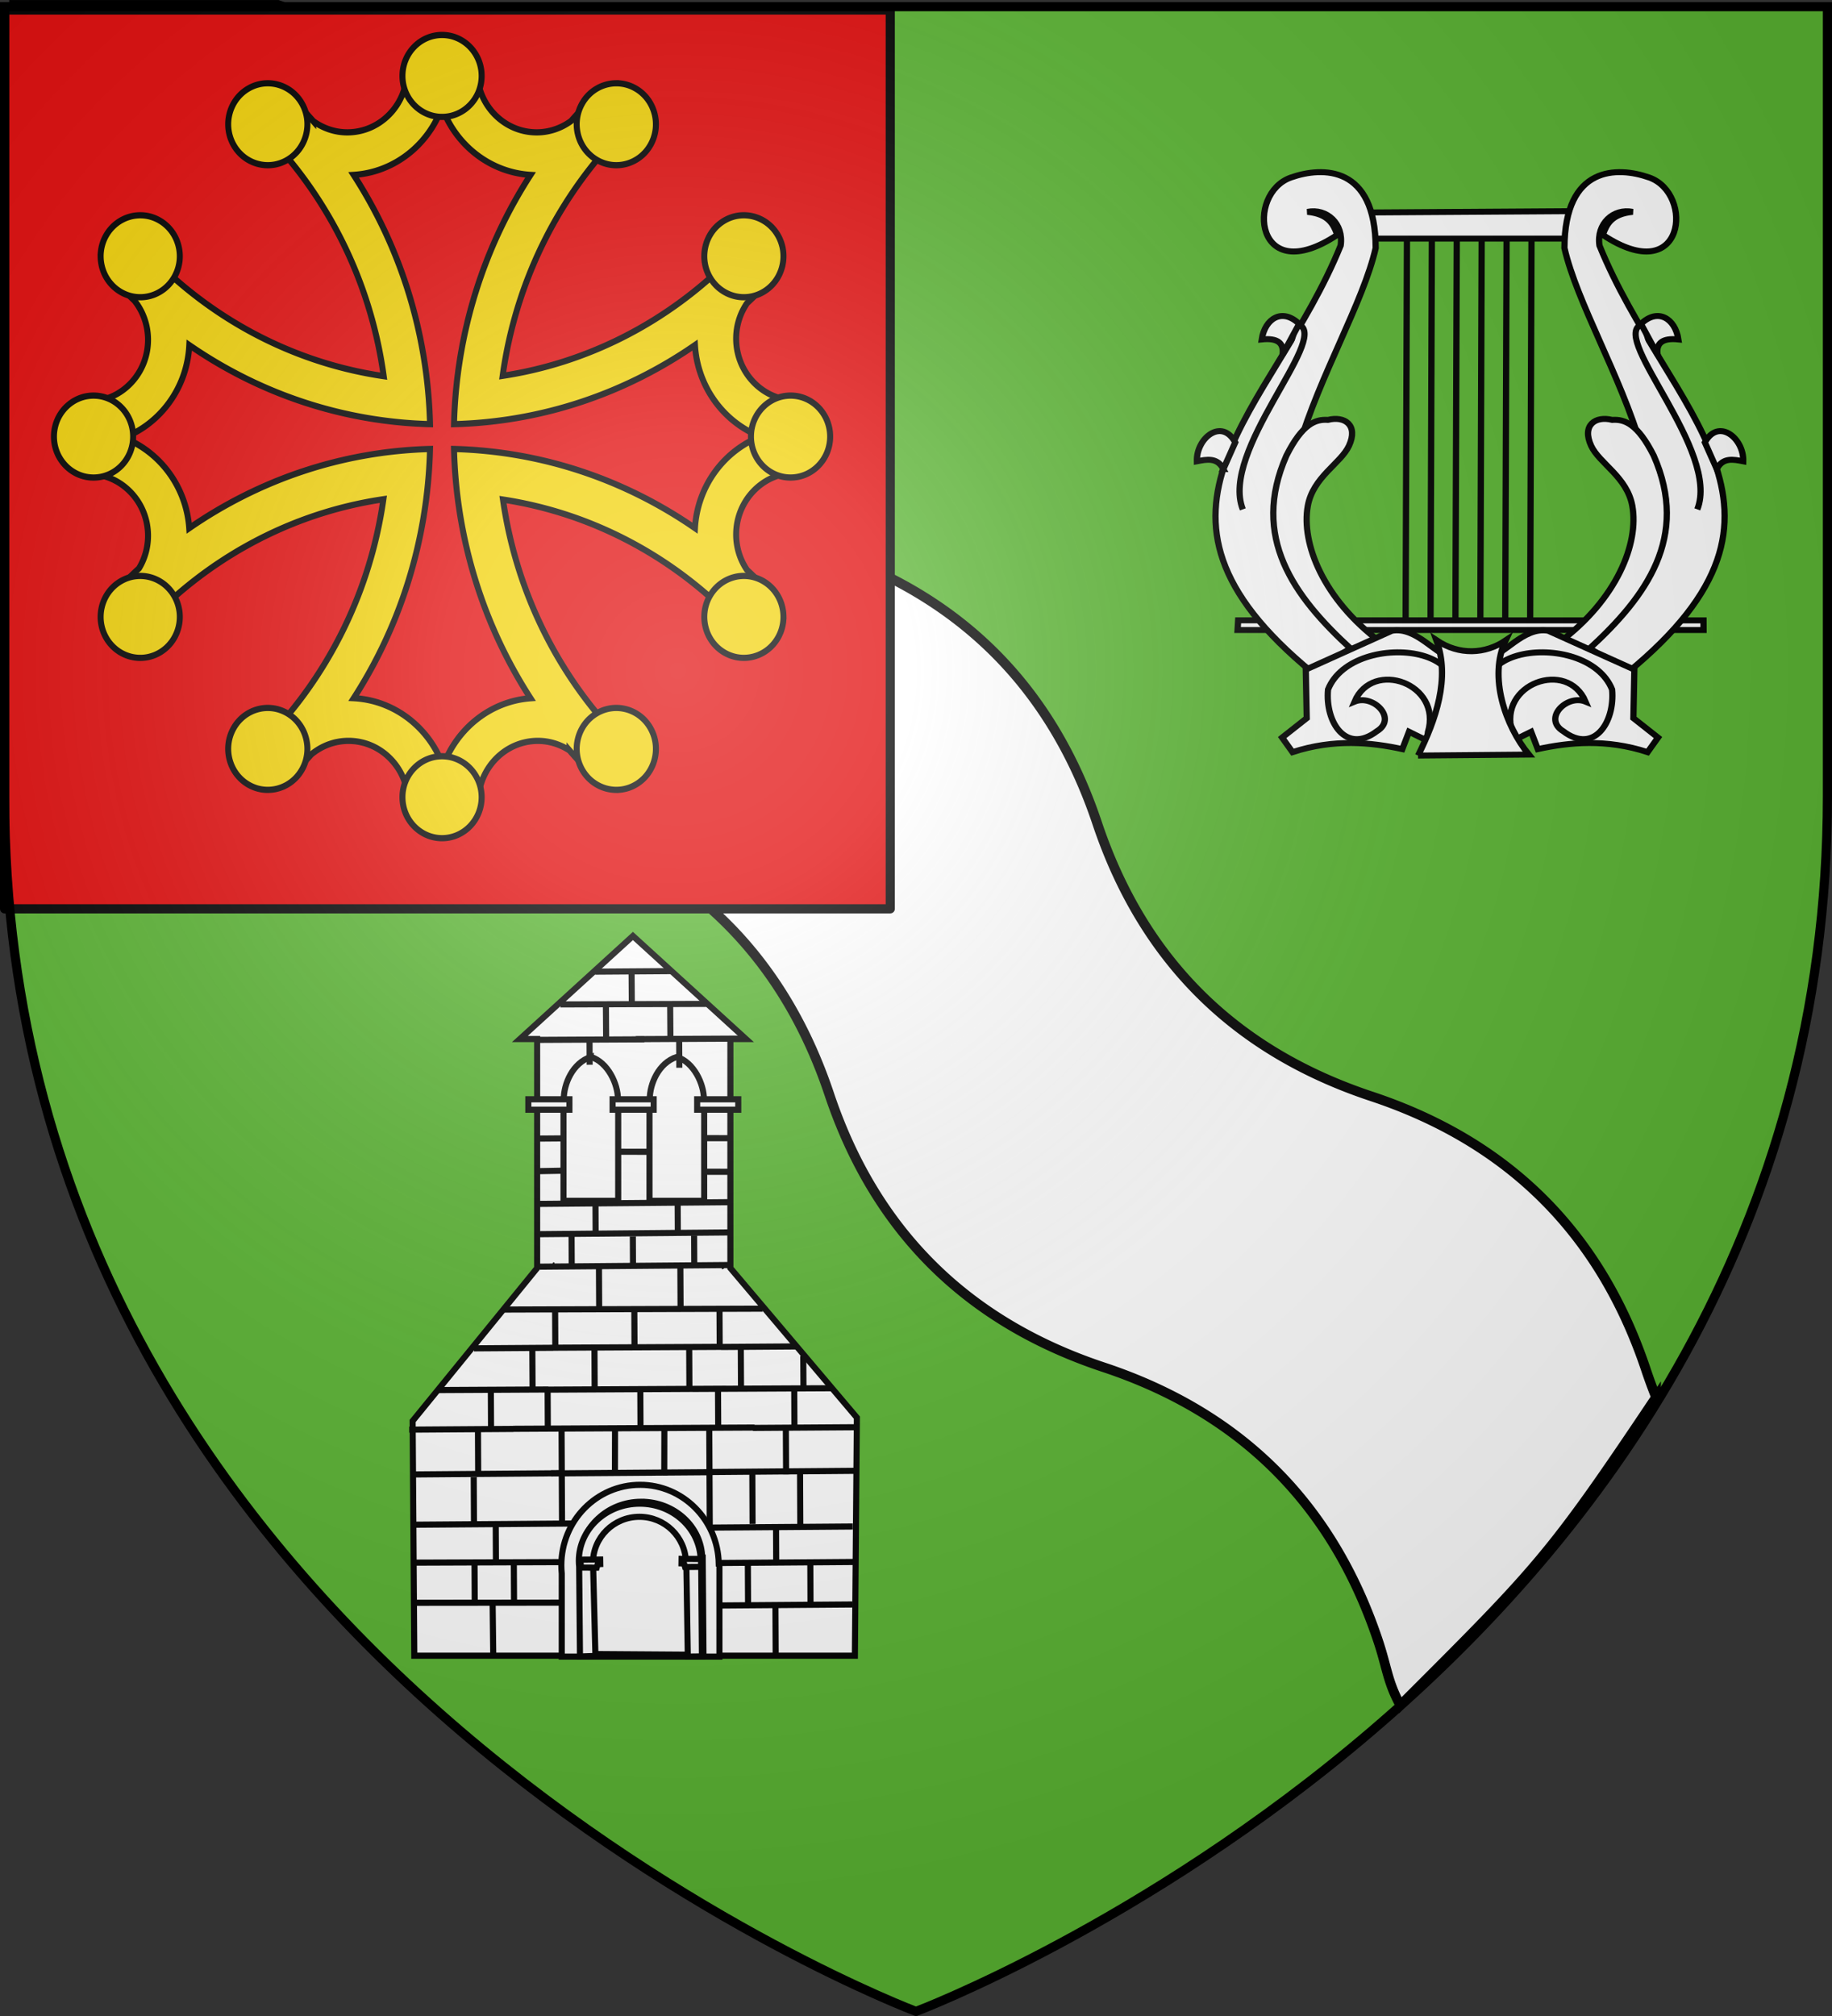
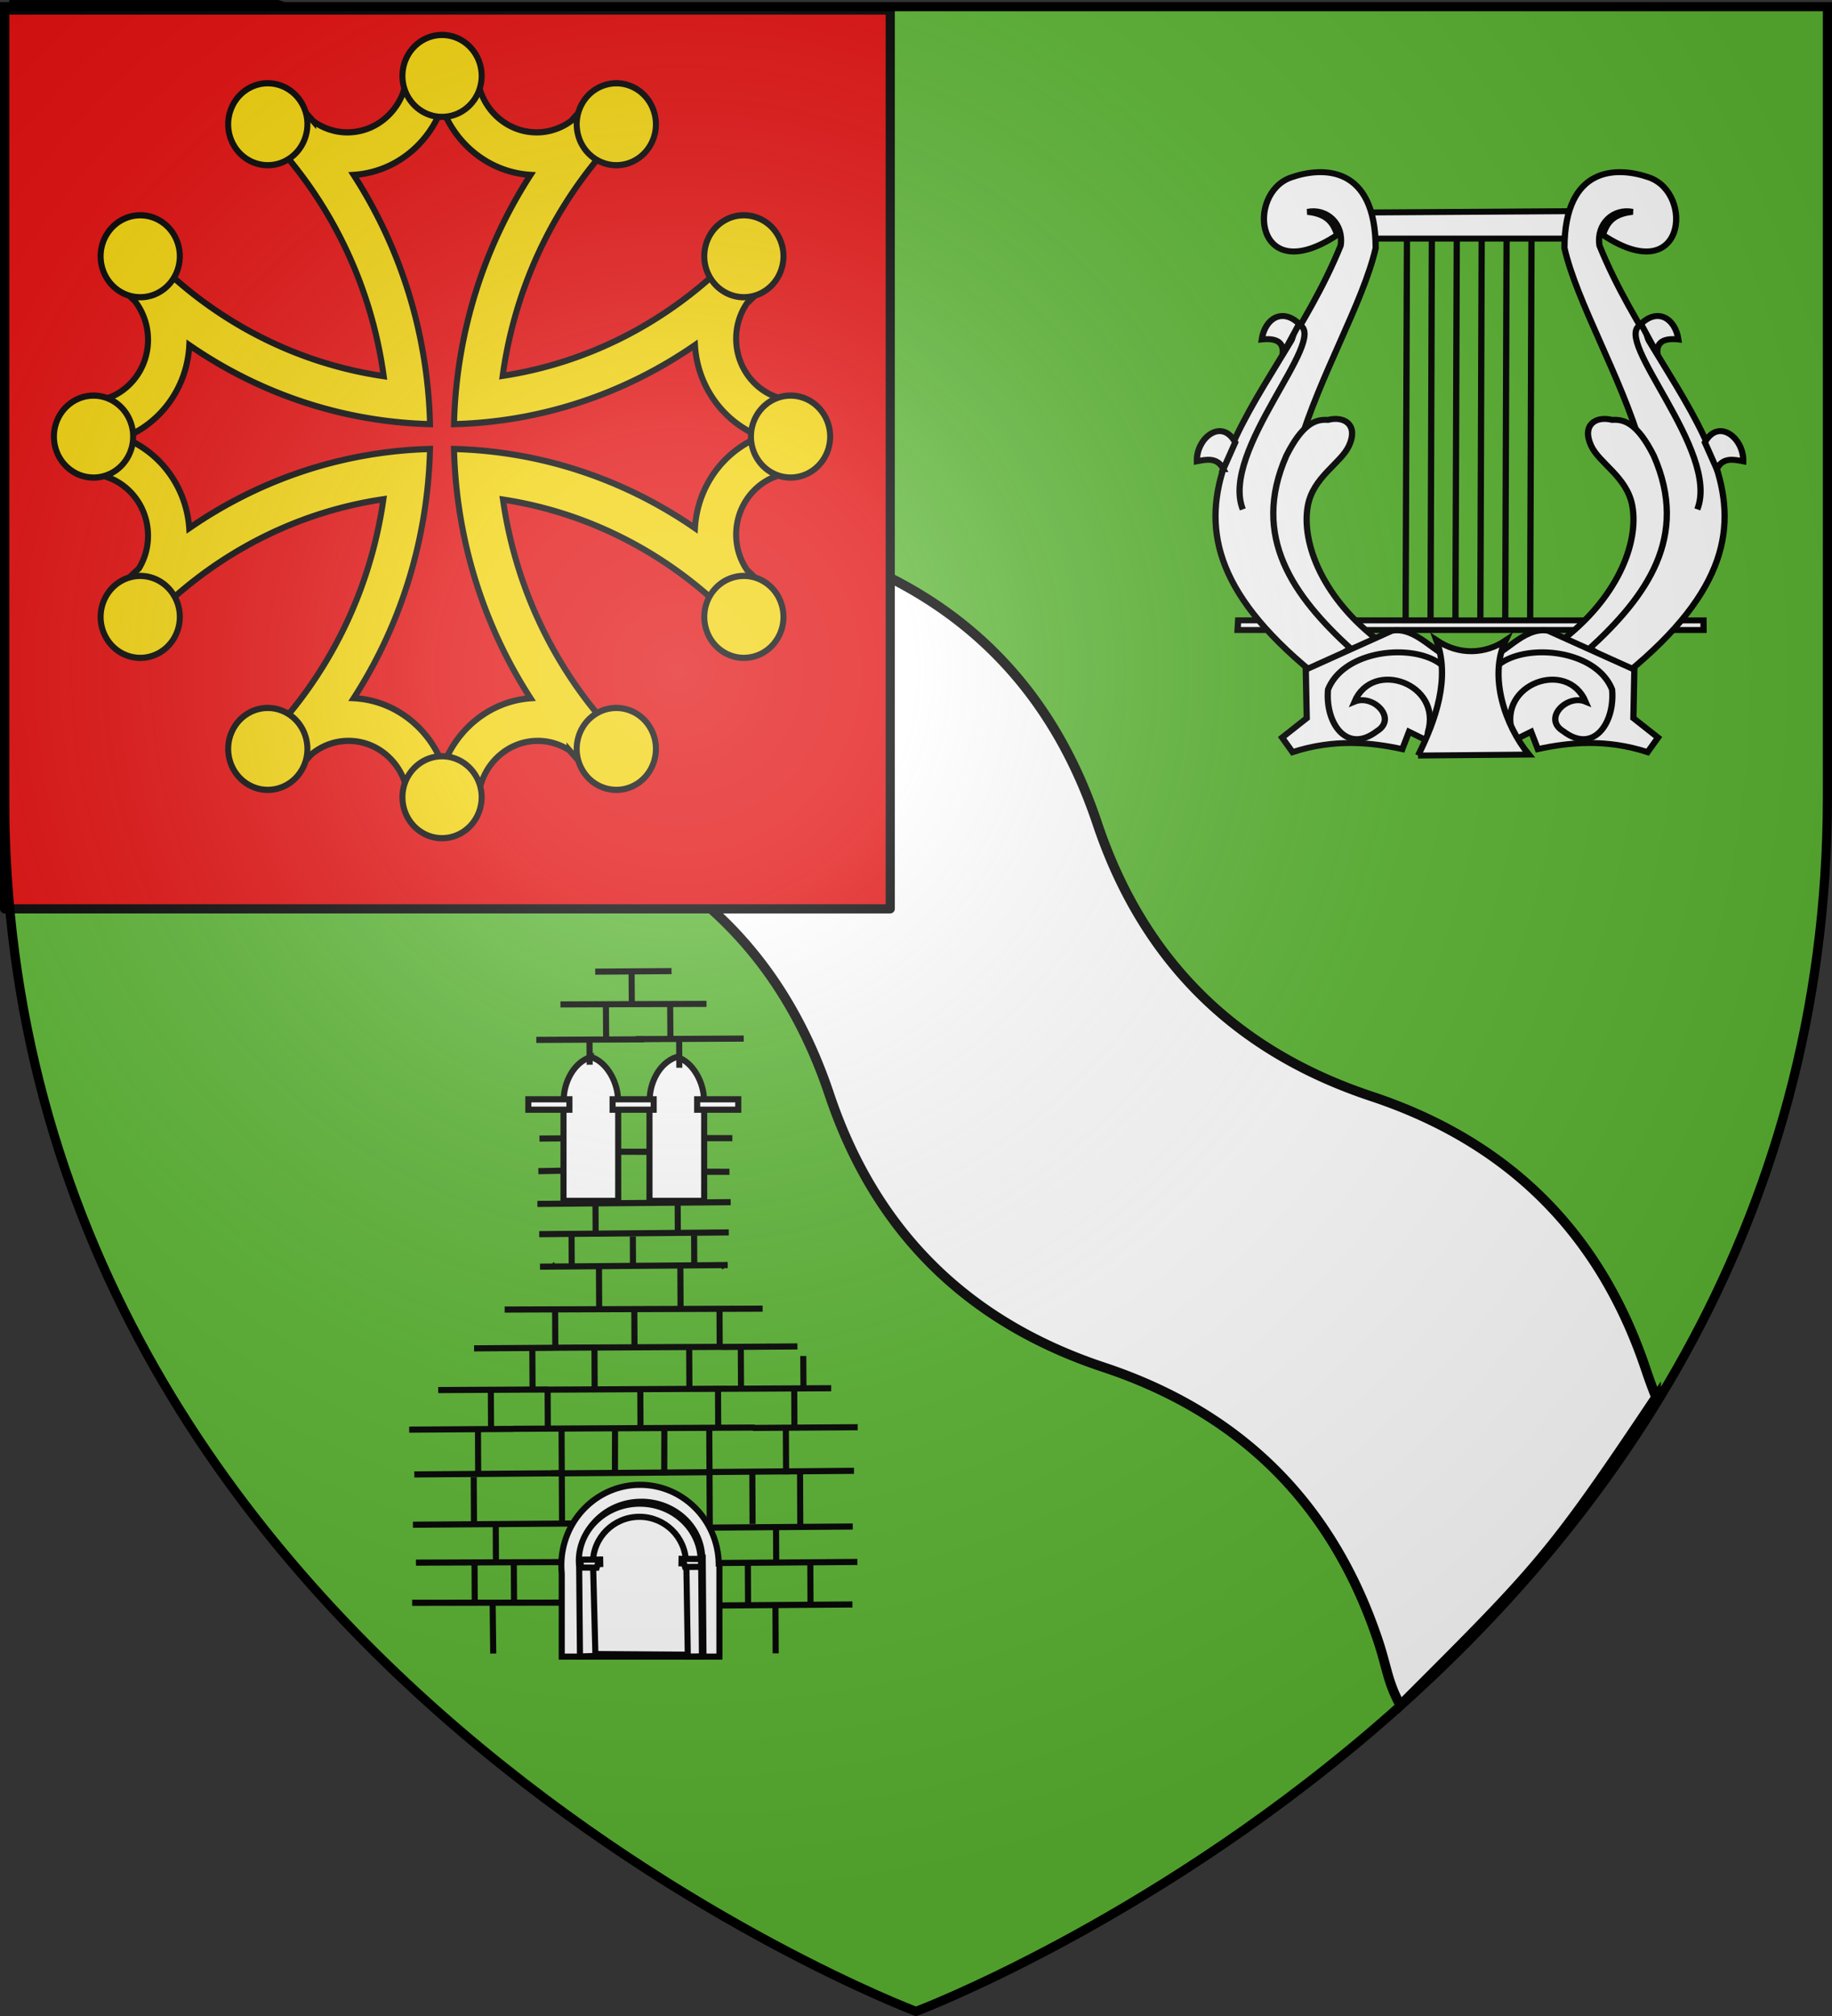
<svg xmlns="http://www.w3.org/2000/svg" xmlns:xlink="http://www.w3.org/1999/xlink" width="600" height="660" version="1.0">
  <rect width="100%" height="100%" fill="#333333" stroke="none" />
  <desc>Flag of Canton of Valais (Wallis)</desc>
  <defs>
    <g id="c">
      <path id="b" d="M0 0v1h.5z" transform="rotate(18 3.157 -.5)" />
      <use xlink:href="#b" width="810" height="540" transform="scale(-1 1)" />
    </g>
    <g id="d">
      <use xlink:href="#c" width="810" height="540" transform="rotate(72)" />
      <use xlink:href="#c" width="810" height="540" transform="rotate(144)" />
    </g>
    <g id="f">
      <path id="e" d="M0 0v1h.5z" transform="rotate(18 3.157 -.5)" />
      <use xlink:href="#e" width="810" height="540" transform="scale(-1 1)" />
    </g>
    <g id="g">
      <use xlink:href="#f" width="810" height="540" transform="rotate(72)" />
      <use xlink:href="#f" width="810" height="540" transform="rotate(144)" />
    </g>
    <g id="i">
      <path id="h" d="M0 0v1h.5z" transform="rotate(18 3.157 -.5)" />
      <use xlink:href="#h" width="810" height="540" transform="scale(-1 1)" />
    </g>
    <g id="j">
      <use xlink:href="#i" width="810" height="540" transform="rotate(72)" />
      <use xlink:href="#i" width="810" height="540" transform="rotate(144)" />
    </g>
    <g id="l">
      <path id="k" d="M0 0v1h.5z" transform="rotate(18 3.157 -.5)" />
      <use xlink:href="#k" width="810" height="540" transform="scale(-1 1)" />
    </g>
    <g id="m">
      <use xlink:href="#l" width="810" height="540" transform="rotate(72)" />
      <use xlink:href="#l" width="810" height="540" transform="rotate(144)" />
    </g>
    <g id="o">
      <path id="n" d="M0 0v1h.5z" transform="rotate(18 3.157 -.5)" />
      <use xlink:href="#n" width="810" height="540" transform="scale(-1 1)" />
    </g>
    <g id="p">
      <use xlink:href="#o" width="810" height="540" transform="rotate(72)" />
      <use xlink:href="#o" width="810" height="540" transform="rotate(144)" />
    </g>
    <g id="r">
-       <path id="q" d="M0 0v1h.5z" transform="rotate(18 3.157 -.5)" />
      <use xlink:href="#q" width="810" height="540" transform="scale(-1 1)" />
    </g>
    <g id="s">
      <use xlink:href="#r" width="810" height="540" transform="rotate(72)" />
      <use xlink:href="#r" width="810" height="540" transform="rotate(144)" />
    </g>
    <g id="v">
      <path id="u" d="M0 0v1h.5z" transform="rotate(18 3.157 -.5)" />
      <use xlink:href="#u" width="810" height="540" transform="scale(-1 1)" />
    </g>
    <g id="w">
      <use xlink:href="#v" width="810" height="540" transform="rotate(72)" />
      <use xlink:href="#v" width="810" height="540" transform="rotate(144)" />
    </g>
    <g id="y">
      <path id="x" d="M0 0v1h.5z" transform="rotate(18 3.157 -.5)" />
      <use xlink:href="#x" width="810" height="540" transform="scale(-1 1)" />
    </g>
    <g id="z">
      <use xlink:href="#y" width="810" height="540" transform="rotate(72)" />
      <use xlink:href="#y" width="810" height="540" transform="rotate(144)" />
    </g>
    <radialGradient xlink:href="#a" id="C" cx="221.445" cy="226.331" r="300" fx="221.445" fy="226.331" gradientTransform="matrix(1.353 0 0 1.349 -77.63 -85.747)" gradientUnits="userSpaceOnUse" />
    <linearGradient id="a">
      <stop offset="0" style="stop-color:white;stop-opacity:.314" />
      <stop offset=".19" style="stop-color:white;stop-opacity:.251" />
      <stop offset=".6" style="stop-color:#6b6b6b;stop-opacity:.125" />
      <stop offset="1" style="stop-color:black;stop-opacity:.125" />
    </linearGradient>
  </defs>
  <g style="display:inline">
    <path d="M300 658.5s298.5-112.32 298.5-397.772V2.176H1.5v258.552C1.5 546.18 300 658.5 300 658.5" style="fill:#5ab532;fill-opacity:1;fill-rule:evenodd;stroke:none;stroke-width:1px;stroke-linecap:butt;stroke-linejoin:miter;stroke-opacity:1" />
  </g>
  <g style="display:inline">
    <path d="M0 0h600v660H0z" style="fill:none;fill-opacity:1;fill-rule:nonzero;stroke:none;stroke-width:6.203;stroke-linecap:round;stroke-linejoin:round;stroke-miterlimit:4;stroke-dasharray:none;stroke-opacity:1" />
  </g>
  <g style="display:inline">
-     <path d="M0 0h600v660H0z" style="fill:none;fill-opacity:1;fill-rule:nonzero;stroke:none;stroke-width:3;stroke-linecap:round;stroke-linejoin:round;stroke-miterlimit:4;stroke-dasharray:none;stroke-opacity:1" transform="translate(.058 1.106)" />
+     <path d="M0 0h600v660H0" style="fill:none;fill-opacity:1;fill-rule:nonzero;stroke:none;stroke-width:3;stroke-linecap:round;stroke-linejoin:round;stroke-miterlimit:4;stroke-dasharray:none;stroke-opacity:1" transform="translate(.058 1.106)" />
  </g>
  <g style="display:inline">
    <g style="display:inline">
      <path d="M1.5 1.002.231 85.336l.297.1c42.435 14.148 70.713 42.426 84.861 84.852 14.14 42.426 42.426 70.713 84.852 84.852 42.426 14.148 70.704 42.426 84.852 84.86 14.14 42.427 42.426 70.704 84.852 84.853 42.426 14.139 70.713 42.426 84.853 84.852 2.856 8.57 2.902 12.735 6.913 20.15 42.647-42.763 46.247-46.357 79.092-95.68a162 162 0 0 1-3.14-8.604c-14.139-42.427-42.426-70.713-84.852-84.861-42.426-14.139-70.713-42.426-84.853-84.852-14.147-42.426-42.426-70.704-84.852-84.852-42.426-14.139-70.713-42.426-84.852-84.852-14.023-42.05-41.93-70.212-83.732-84.474H1.5v-.678" style="fill:#fff;fill-opacity:1;stroke:#000;stroke-width:3" transform="matrix(1.059 0 0 1.054 1.437 -.181)" />
    </g>
  </g>
  <g style="stroke:#000;stroke-opacity:1;stroke-width:4.133;stroke-miterlimit:4;stroke-dasharray:none">
    <g style="stroke:#000;stroke-opacity:1;stroke-width:4.133;stroke-miterlimit:4;stroke-dasharray:none">
      <g style="stroke:#000;stroke-opacity:1;stroke-width:4.133;stroke-miterlimit:4;stroke-dasharray:none">
        <path d="m146.043 403.35 308.32-.019-.036-6.654-307.894-.028zM230.197 132.433h139.096v-19.011l-139.982.95z" style="fill:#fff;fill-opacity:1;fill-rule:evenodd;stroke:#000;stroke-width:4.133;stroke-linecap:butt;stroke-linejoin:miter;stroke-miterlimit:4;stroke-dasharray:none;stroke-opacity:1" transform="matrix(.495 0 0 .473 333.025 15.476)" />
        <path d="m195.644 432.813 28.351-19.011c-101.871-73.339-3.053-199.338 13.441-274.878-.168-57.028-34.96-56.561-56.098-48.776-30.054 11.069-23.71 77.48 30.688 39.707-2.375-7.064-5.542-14.428-19.769-15.93 12.823-2.72 24.154 8.208 21.988 23.323-45.036 116.194-150.826 182.048-18.6 295.565z" style="fill:#fff;fill-opacity:1;fill-rule:evenodd;stroke:#000;stroke-width:4.133;stroke-linecap:butt;stroke-linejoin:miter;stroke-miterlimit:4;stroke-dasharray:none;stroke-opacity:1" transform="matrix(.495 0 0 .473 333.025 15.476)" />
        <path d="m221.337 416.654 19.491-4.753c-38.097-29.836-52.745-68.425-48.323-94.392 3.429-20.134 21.857-29.457 27.261-41.695 6.318-14.305-2.88-20.851-13.933-17.906-8.239-.61-16.888 2.741-27.465 24.715-23.715 56.242 4.608 97.332 42.97 134.03z" style="fill:#fff;fill-opacity:1;fill-rule:evenodd;stroke:#000;stroke-width:4.133;stroke-linecap:butt;stroke-linejoin:miter;stroke-miterlimit:4;stroke-dasharray:none;stroke-opacity:1" transform="matrix(.495 0 0 .473 333.025 15.476)" />
        <path d="M289.53 423.346c-12.03-1.813-24.832-22.547-41.347-19.492l-57.008 26.886.626 33.608-16.288 13.443 6.891 10.082c27.425-9.333 51.772-6.835 72.64-2.098l4.416-12.017 15.662 8.066 13.156-20.165z" style="fill:#fff;fill-opacity:1;fill-rule:evenodd;stroke:#000;stroke-width:4.133;stroke-linecap:butt;stroke-linejoin:miter;stroke-miterlimit:4;stroke-dasharray:none;stroke-opacity:1" transform="matrix(.495 0 0 .473 333.025 15.476)" />
        <path d="M271.99 474.094c9.682-33.57-36.47-50.883-48.552-21.173 12.416-5.343 28.603 11.703 14.722 20.5-20.13 15.996-34.26-5.94-32.263-28.902 16.833-44.124 123.09-29.747 66.092 29.575zM136.672 291.94c-4.092-8.287-11.011-6.682-17.541-5.377-.433-16.192 16.499-30.158 25.372-13.107-2.715 6.161-5.116 12.322-7.831 18.484z" style="fill:#fff;fill-opacity:1;fill-rule:evenodd;stroke:#000;stroke-width:4.133;stroke-linecap:butt;stroke-linejoin:miter;stroke-miterlimit:4;stroke-dasharray:none;stroke-opacity:1" transform="matrix(.495 0 0 .473 333.025 15.476)" />
        <path d="M149.514 319.834c-15.246-40.414 56.607-117.282 37.589-127.71" style="fill:#fff;fill-rule:evenodd;stroke:#000;stroke-width:4.133;stroke-linecap:butt;stroke-linejoin:miter;stroke-miterlimit:4;stroke-dasharray:none;stroke-opacity:1" transform="matrix(.495 0 0 .473 333.025 15.476)" />
        <path d="m175.826 212.626 10.963-21.173c-11.15-11.255-22.648-3.762-24.745 10.754 10.654-1.171 14.819 2.63 13.782 10.419zM404.098 432.813l-28.35-19.011c101.87-73.339 3.052-199.338-13.442-274.878.168-57.028 34.96-56.561 56.099-48.776 30.053 11.069 23.71 77.48-30.689 39.707 2.375-7.064 5.543-14.428 19.77-15.93-12.823-2.72-24.155 8.208-21.988 23.323 45.036 116.194 150.825 182.048 18.6 295.565z" style="fill:#fff;fill-opacity:1;fill-rule:evenodd;stroke:#000;stroke-width:4.133;stroke-linecap:butt;stroke-linejoin:miter;stroke-miterlimit:4;stroke-dasharray:none;stroke-opacity:1" transform="matrix(.495 0 0 .473 333.025 15.476)" />
        <path d="m378.405 416.654-19.49-4.753c38.097-29.836 52.745-68.425 48.323-94.392-3.43-20.134-21.857-29.457-27.262-41.695-6.318-14.305 2.88-20.851 13.934-17.906 8.238-.61 16.887 2.741 27.465 24.715 23.714 56.242-4.608 97.332-42.97 134.03z" style="fill:#fff;fill-opacity:1;fill-rule:evenodd;stroke:#000;stroke-width:4.133;stroke-linecap:butt;stroke-linejoin:miter;stroke-miterlimit:4;stroke-dasharray:none;stroke-opacity:1" transform="matrix(.495 0 0 .473 333.025 15.476)" />
        <path d="M310.212 423.346c12.031-1.813 24.833-22.547 41.347-19.492l57.009 26.886-.627 33.608 16.289 13.443-6.892 10.082c-27.424-9.333-51.771-6.835-72.639-2.098l-4.416-12.017-15.662 8.066-13.156-20.165z" style="fill:#fff;fill-opacity:1;fill-rule:evenodd;stroke:#000;stroke-width:4.133;stroke-linecap:butt;stroke-linejoin:miter;stroke-miterlimit:4;stroke-dasharray:none;stroke-opacity:1" transform="matrix(.495 0 0 .473 333.025 15.476)" />
        <path d="M327.753 474.094c-9.683-33.57 36.47-50.883 48.552-21.173-12.416-5.343-28.603 11.703-14.722 20.5 20.13 15.996 34.259-5.94 32.263-28.902-16.834-44.124-123.09-29.747-66.093 29.575zM463.07 291.94c4.092-8.287 11.012-6.682 17.542-5.377.433-16.192-16.5-30.158-25.372-13.107 2.715 6.161 5.116 12.322 7.83 18.484z" style="fill:#fff;fill-opacity:1;fill-rule:evenodd;stroke:#000;stroke-width:4.133;stroke-linecap:butt;stroke-linejoin:miter;stroke-miterlimit:4;stroke-dasharray:none;stroke-opacity:1" transform="matrix(.495 0 0 .473 333.025 15.476)" />
        <path d="M450.228 319.834c15.247-40.414-56.607-117.282-37.588-127.71" style="fill:#fff;fill-rule:evenodd;stroke:#000;stroke-width:4.133;stroke-linecap:butt;stroke-linejoin:miter;stroke-miterlimit:4;stroke-dasharray:none;stroke-opacity:1" transform="matrix(.495 0 0 .473 333.025 15.476)" />
        <path d="m423.916 212.626-10.963-21.173c11.15-11.255 22.649-3.762 24.746 10.754-10.654-1.171-14.82 2.63-13.783 10.419zM265.465 490.223l73.297-.672c-15.533-19.858-26.811-53.937-15.402-78.976-13.383 9.405-30.603 10.493-45.777-.197 9.348 26.297-.443 55.284-12.118 79.845z" style="fill:#fff;fill-opacity:1;fill-rule:evenodd;stroke:#000;stroke-width:4.133;stroke-linecap:butt;stroke-linejoin:miter;stroke-miterlimit:4;stroke-dasharray:none;stroke-opacity:1" transform="matrix(.495 0 0 .473 333.025 15.476)" />
        <path d="m257.232 396.692.886-265.21M273.712 396.692l.886-265.21M290.193 396.692l.886-265.21M306.674 396.692l.886-265.21M323.155 396.692l.886-265.21M339.635 396.692l.886-265.21" style="fill:#fff;fill-rule:evenodd;stroke:#000;stroke-width:4.133;stroke-linecap:butt;stroke-linejoin:miter;stroke-miterlimit:4;stroke-dasharray:none;stroke-opacity:1" transform="matrix(.495 0 0 .473 333.025 15.476)" />
      </g>
    </g>
  </g>
  <g style="display:inline">
    <path d="M287.097 25.975h290.068v294.249H287.097z" style="display:inline;opacity:1;fill:#e20909;fill-opacity:1;fill-rule:nonzero;stroke:#000;stroke-width:3;stroke-linecap:round;stroke-linejoin:round;stroke-miterlimit:4;stroke-dasharray:none;stroke-dashoffset:0;stroke-opacity:1" transform="translate(-285.597 -22.69)" />
    <g style="stroke:#000;stroke-opacity:1;stroke-width:2.94;stroke-miterlimit:4;stroke-dasharray:none" transform="matrix(.669 0 0 .692 -55.923 -133.873)">
      <path d="M299.981 226.615c-5.787 0-11.472.322-17.113.877-.35 15.83-13.32 28.586-29.234 28.586-6.231 0-11.995-2-16.732-5.336a229 229 0 0 0-8.309-8.767 173 173 0 0 0-19.362 10.291c2.21 2.065 4.367 4.17 6.48 6.327 1.14 1.363 2.38 2.617 3.659 3.85.083.08.144.187.228.267 27.296 29.462 45.929 67.02 51.835 108.704-46.754-6.623-88.35-29.26-119.106-62.166-3.819 6.198-7.301 12.643-10.33 19.325 2.44 2.437 4.925 4.84 7.471 7.165a29.14 29.14 0 0 1 6.594 18.486c0 15.94-12.795 28.887-28.662 29.196a175 175 0 0 0-.762 16.58c0 5.969.287 11.872.876 17.685 15.813.37 28.548 13.333 28.548 29.235a28.97 28.97 0 0 1-4.46 15.474 237 237 0 0 0-9.604 9.034c3.132 6.911 6.733 13.579 10.71 19.972 30.69-32.653 72.068-55.124 118.573-61.747-6.818 46.338-29.365 87.555-62.05 118.08a173 173 0 0 0 19.4 10.292 216 216 0 0 0 7.28-7.585c5.016-4.046 11.362-6.48 18.295-6.48 15.927 0 28.866 12.775 29.195 28.625 5.469.52 10.976.8 16.58.8 5.968 0 11.871-.325 17.685-.915h.038c.39-15.795 13.307-28.51 29.195-28.51 5.708 0 11.019 1.696 15.513 4.536a228 228 0 0 0 8.995 9.529 173 173 0 0 0 20.01-10.71c-32.402-30.455-54.78-71.447-61.593-117.51 46.05 6.819 87.061 29.164 117.506 61.557a173 173 0 0 0 10.672-20.01 224 224 0 0 0-8.728-8.272c-3.325-4.744-5.298-10.511-5.298-16.732 0-15.902 12.735-28.827 28.548-29.196a175.3 175.3 0 0 0 0-34.266c-15.813-.37-28.548-13.332-28.548-29.234 0-6.25 1.981-12.025 5.336-16.77a226 226 0 0 0 8.69-8.233 173 173 0 0 0-10.29-19.4 199 199 0 0 1-6.632 6.784c-1.34 1.144-2.64 2.342-3.85 3.62-29.185 27.015-66.347 45.539-107.558 51.608 6.626-46.505 29.12-87.897 61.783-118.575a173 173 0 0 0-20.01-10.71 236 236 0 0 0-8.233 8.69c-4.77 3.384-10.603 5.412-16.884 5.412-15.914 0-28.847-12.755-29.196-28.586-5.641-.555-11.365-.877-17.151-.877zm0 17.57c6.69 17.873 23.44 30.809 43.336 32.018-22.675 33.927-36.34 74.359-37.466 117.927 43.565-1.12 84.04-14.731 117.963-37.39 1.231 19.864 14.206 36.563 32.054 43.26-17.866 6.688-30.838 23.412-32.054 43.299-33.923-22.66-74.398-36.31-117.963-37.43 1.126 43.558 14.802 84.007 37.466 117.929-19.645 1.415-36.124 14.355-42.764 32.054-6.746-18.02-23.683-31.07-43.793-32.093 22.635-33.911 36.225-74.347 37.351-117.89-43.558 1.128-83.966 14.803-117.887 37.468-1.415-19.646-14.355-36.124-32.054-42.765 18.027-6.749 31.08-23.71 32.092-43.833 33.912 22.647 74.31 36.265 117.85 37.391-1.128-43.57-14.727-84.001-37.39-117.928 19.873-1.223 36.56-14.161 43.259-32.016z" style="fill:#f2d207;fill-opacity:1;fill-rule:evenodd;stroke:#000;stroke-width:2.94;stroke-linecap:butt;stroke-linejoin:miter;stroke-miterlimit:4;stroke-dasharray:none;stroke-opacity:1" />
      <path id="B" d="M300 210c-10.7 0-19.383 8.684-19.383 19.384S289.3 248.767 300 248.767s19.384-8.683 19.384-19.383S310.7 210 300 210zm-85.834 22.862c-3.125.08-6.268.92-9.164 2.591-9.266 5.35-12.45 17.218-7.101 26.485 5.35 9.266 17.218 12.427 26.484 7.077s12.451-17.195 7.101-26.461c-3.678-6.37-10.446-9.87-17.32-9.692zm170.733 0c-6.546.148-12.874 3.61-16.385 9.692-5.35 9.266-2.165 21.11 7.1 26.46 9.267 5.35 21.135 2.19 26.485-7.076s2.166-21.135-7.1-26.485a19.26 19.26 0 0 0-10.1-2.59z" style="fill:#f2d207;fill-opacity:1;fill-rule:evenodd;stroke:#000;stroke-width:2.94;stroke-linecap:butt;stroke-linejoin:miter;stroke-miterlimit:4;stroke-dasharray:none;stroke-opacity:1" />
      <use xlink:href="#B" width="600" height="660" style="stroke:#000;stroke-opacity:1;stroke-width:2.94;stroke-miterlimit:4;stroke-dasharray:none" transform="matrix(1 0 0 -1 0 800)" />
      <use xlink:href="#B" width="600" height="660" style="stroke:#000;stroke-opacity:1;stroke-width:2.94;stroke-miterlimit:4;stroke-dasharray:none" transform="matrix(0 -1 1 0 -99.998 700.003)" />
      <use xlink:href="#B" width="600" height="660" style="stroke:#000;stroke-opacity:1;stroke-width:2.94;stroke-miterlimit:4;stroke-dasharray:none" transform="matrix(0 1 -1 0 699.998 99.997)" />
    </g>
    <g style="fill:#fff;stroke:#000;stroke-opacity:1;stroke-width:2.265;stroke-miterlimit:4;stroke-dasharray:none">
      <g style="display:inline;fill:#fff;stroke:#000;stroke-opacity:1;stroke-width:2.265;stroke-miterlimit:4;stroke-dasharray:none">
-         <path d="m354.12 223.362.618 86.637h164.164l.743-87.875-47.134-55.2V82.39h5.814l-42.123-38.038-42.124 38.038h6.433v84.533z" style="fill:#fff;fill-opacity:1;fill-rule:evenodd;stroke:#000;stroke-width:2.265;stroke-linecap:butt;stroke-linejoin:miter;stroke-miterlimit:4;stroke-dasharray:none;stroke-opacity:1" transform="matrix(.879 0 0 .887 -176.13 267.078)" />
        <path d="M452.56 88.99c-6.86 2.22-10.092 10.033-10.092 15.612 0 .44.042.876.096 1.301h-.193v36.218h20.377v-36.218h-.192c.054-.425.096-.86.096-1.301 0-5.579-3.676-13.613-10.092-15.611zM420.525 88.99c-6.86 2.22-10.092 10.033-10.092 15.612 0 .44.042.876.097 1.301h-.193v36.218h20.377v-36.218h-.193c.055-.425.096-.86.096-1.301 0-5.579-3.675-13.613-10.092-15.611z" style="display:inline;fill:#fff;fill-opacity:1;fill-rule:evenodd;stroke:#000;stroke-width:2.265;stroke-linecap:round;stroke-miterlimit:4;stroke-dasharray:none;stroke-opacity:1" transform="matrix(.879 0 0 .887 -176.13 267.078)" />
        <path d="M397.226 104.635h15.311v3.838h-15.311z" style="fill:#fff;fill-opacity:1;fill-rule:evenodd;stroke:#000;stroke-width:2.265;stroke-linecap:round;stroke-miterlimit:4;stroke-dasharray:none;stroke-opacity:1" transform="matrix(.879 0 0 .887 -176.13 267.078)" />
        <path d="M428.625 104.635h15.311v3.838h-15.311zM460.134 104.635h15.311v3.838h-15.311z" style="display:inline;fill:#fff;fill-opacity:1;fill-rule:evenodd;stroke:#000;stroke-width:2.265;stroke-linecap:round;stroke-miterlimit:4;stroke-dasharray:none;stroke-opacity:1" transform="matrix(.879 0 0 .887 -176.13 267.078)" />
        <path d="m353.947 290.466 67.899-.068M383.929 290.643l.221 18.558M421.76 275.405l-66.406.242M377.182 275.245l.076 14.648M391.825 275.692l.071 13.602M385.083 261.34l.07 13.34M354.232 261.654l68.37-.51M409.616 227.149l.17 33.278M409.161 242.656l-54.412.438M376.889 244.12l.086 16.478M391.582 226.256l89.938-.47M391.8 226.296l-38.96.27M480.894 225.929l39.06-.262M458.434 211.535l51.64-.257M469.072 196.047l28.42-.198M422.15 57.522l28.432-.202M464.644 226.136l.19 36.62M450.716 262.83l67.384-.515M464.48 242.203l54.084-.443M493.184 226.388l.088 16.74M498.469 242.53l.09 19.526M480.692 242.678l.084 18.686M378.467 226.627l.076 16.249M452.092 275.9l67.746-.507M517.988 291.088l-68.429.52M489.298 291.14l.09 17.99M489.53 263.44l.053 11.51M479.022 276.022l.077 14.648M502.297 276.073l.067 14.709M404.491 211.798l66.351-.343M469.194 196.001l-63.27.33M388.407 182.238l96.124-.33M469.299 166.21c.087 0 .174 0 0 0zM406.024 165.756l.525.26M471.525 165.814l-69.953.6M401.282 154.411l70.632-.643M423.545 166.45l.078 14.909M453.872 166.03l.085 16.217M457.172 197.14l.075 14.386M421.872 196.54l.071 14.765M476.396 196.532l.072 13.863M499.666 199.383l.074 11.414M400.196 82.709l40.263-.21M377.02 196.56l29.456-.206M404.683 211.74l-41.047.214M398.72 196.974l.083 14.044M407.207 181.934l.07 13.601M436.719 182.49l.07 13.602M468.458 181.377l.071 13.601M438.946 211.46l.071 13.601M467.902 211.46l.07 13.601M404.423 212.549l.07 14.183M383.263 212.017l.07 13.601M496.3 210.902l.07 14.184" style="display:inline;overflow:visible;visibility:visible;fill:#fff;stroke:#000;stroke-width:2.265;stroke-linecap:butt;stroke-linejoin:miter;stroke-miterlimit:4;stroke-dasharray:none;stroke-dashoffset:0;stroke-opacity:1;marker:none" transform="matrix(.879 0 0 .887 -176.13 267.078)" />
        <path d="M438.86 246.924c-16.2 0-29.334 13.301-29.334 29.716 0 1.026.055 2.044.155 3.043v30.653h58.751V275.98h-.252c-.348-16.108-13.34-29.057-29.32-29.057zm-.24 10.94c9.442 0 17.116 7.423 17.322 16.657h.155l.562 35.575h-34.423l-.852-33.456q-.09-.861-.09-1.745c0-9.409 7.756-17.032 17.327-17.032z" style="fill:#fff;fill-opacity:1;fill-rule:evenodd;stroke:#000;stroke-width:2.265;stroke-linecap:round;stroke-miterlimit:4;stroke-dasharray:none;stroke-opacity:1" transform="matrix(.879 0 0 .887 -176.13 267.078)" />
        <path d="M439.324 253.181c-12.535 0-22.701 9.443-22.701 21.103 0 .728.045 1.454.122 2.164l.303 33.144 5.762-.198 34.416.24 5.264-.065-.285-35.75h-.193c-.27-11.442-10.323-20.638-22.688-20.638z" style="display:inline;fill:#fff;fill-opacity:1;fill-rule:evenodd;stroke:#000;stroke-width:2.265;stroke-linecap:round;stroke-miterlimit:4;stroke-dasharray:none;stroke-opacity:1" transform="matrix(.879 0 0 .887 -176.13 267.078)" />
        <path d="M438.747 253.88c-12.535 0-22.701 9.443-22.701 21.103 0 .728.045 1.454.122 2.164l.303 33.144 5.762-.198-.846-32.584q-.09-.861-.09-1.745c0-9.409 7.756-17.032 17.327-17.032 9.442 0 17.115 7.424 17.321 16.658h.149l.555 34.942 5.264-.064-.285-35.75h-.193c-.27-11.442-10.323-20.638-22.688-20.638z" style="display:inline;fill:#fff;fill-opacity:1;fill-rule:evenodd;stroke:#000;stroke-width:2.265;stroke-linecap:round;stroke-miterlimit:4;stroke-dasharray:none;stroke-opacity:1" transform="matrix(.879 0 0 .887 -176.13 267.078)" />
        <path d="m461.619 274.297-.063 2.907-5.936.04-.381-1.29-.95-.042.03-1.656z" style="display:inline;fill:#fff;fill-opacity:1;stroke:#000;stroke-width:2.265;stroke-linecap:butt;stroke-linejoin:miter;stroke-miterlimit:4;stroke-dasharray:none;stroke-opacity:1" transform="matrix(.879 0 0 .887 -176.13 267.078)" />
        <path d="m405.717 242.718 58.403-.442M429.536 226.406l-.041 17.134M447.912 226.406l-.042 17.134M437.226 82.435l40.263-.21M426.13 69.587l.088 12.225M450.075 69.639l.087 11.907M413.34 155.222l.054 10.202M436.17 155.222l.054 10.202M459.001 154.906l.053 11.075M409.193 69.618l54.432-.202M435.699 57.453l.087 11.907M400.603 143.246l72.024-.643M422.25 142.41l.053 11.315M452.876 143.524l.053 10.2M453.433 82.8l.053 10.202M420.023 81.687l.053 10.2M401.378 119.13l8.11-.063M400.961 131.16l8.698-.168M431.37 123.99l10.275.02M462.968 118.968l10.275.02M461.886 131.376l10.274.02" style="display:inline;overflow:visible;visibility:visible;fill:#fff;stroke:#000;stroke-width:2.265;stroke-linecap:butt;stroke-linejoin:miter;stroke-miterlimit:4;stroke-dasharray:none;stroke-dashoffset:0;stroke-opacity:1;marker:none" transform="matrix(.879 0 0 .887 -176.13 267.078)" />
        <path d="m416.699 274.548.063 2.907 5.935.039.382-1.29.95-.041-.03-1.657z" style="display:inline;fill:#fff;fill-opacity:1;stroke:#000;stroke-width:2.265;stroke-linecap:butt;stroke-linejoin:miter;stroke-miterlimit:4;stroke-dasharray:none;stroke-opacity:1" transform="matrix(.879 0 0 .887 -176.13 267.078)" />
      </g>
    </g>
  </g>
  <path d="M300 658.5s298.5-112.32 298.5-397.772V2.176H1.5v258.552C1.5 546.18 300 658.5 300 658.5" style="opacity:1;fill:url(#C);fill-opacity:1;fill-rule:evenodd;stroke:none;stroke-width:1px;stroke-linecap:butt;stroke-linejoin:miter;stroke-opacity:1" />
  <path d="M300 658.5S1.5 546.18 1.5 260.728V2.176h597v258.552C598.5 546.18 300 658.5 300 658.5z" style="opacity:1;fill:none;fill-opacity:1;fill-rule:evenodd;stroke:#000;stroke-width:3;stroke-linecap:butt;stroke-linejoin:miter;stroke-miterlimit:4;stroke-dasharray:none;stroke-opacity:1" />
</svg>